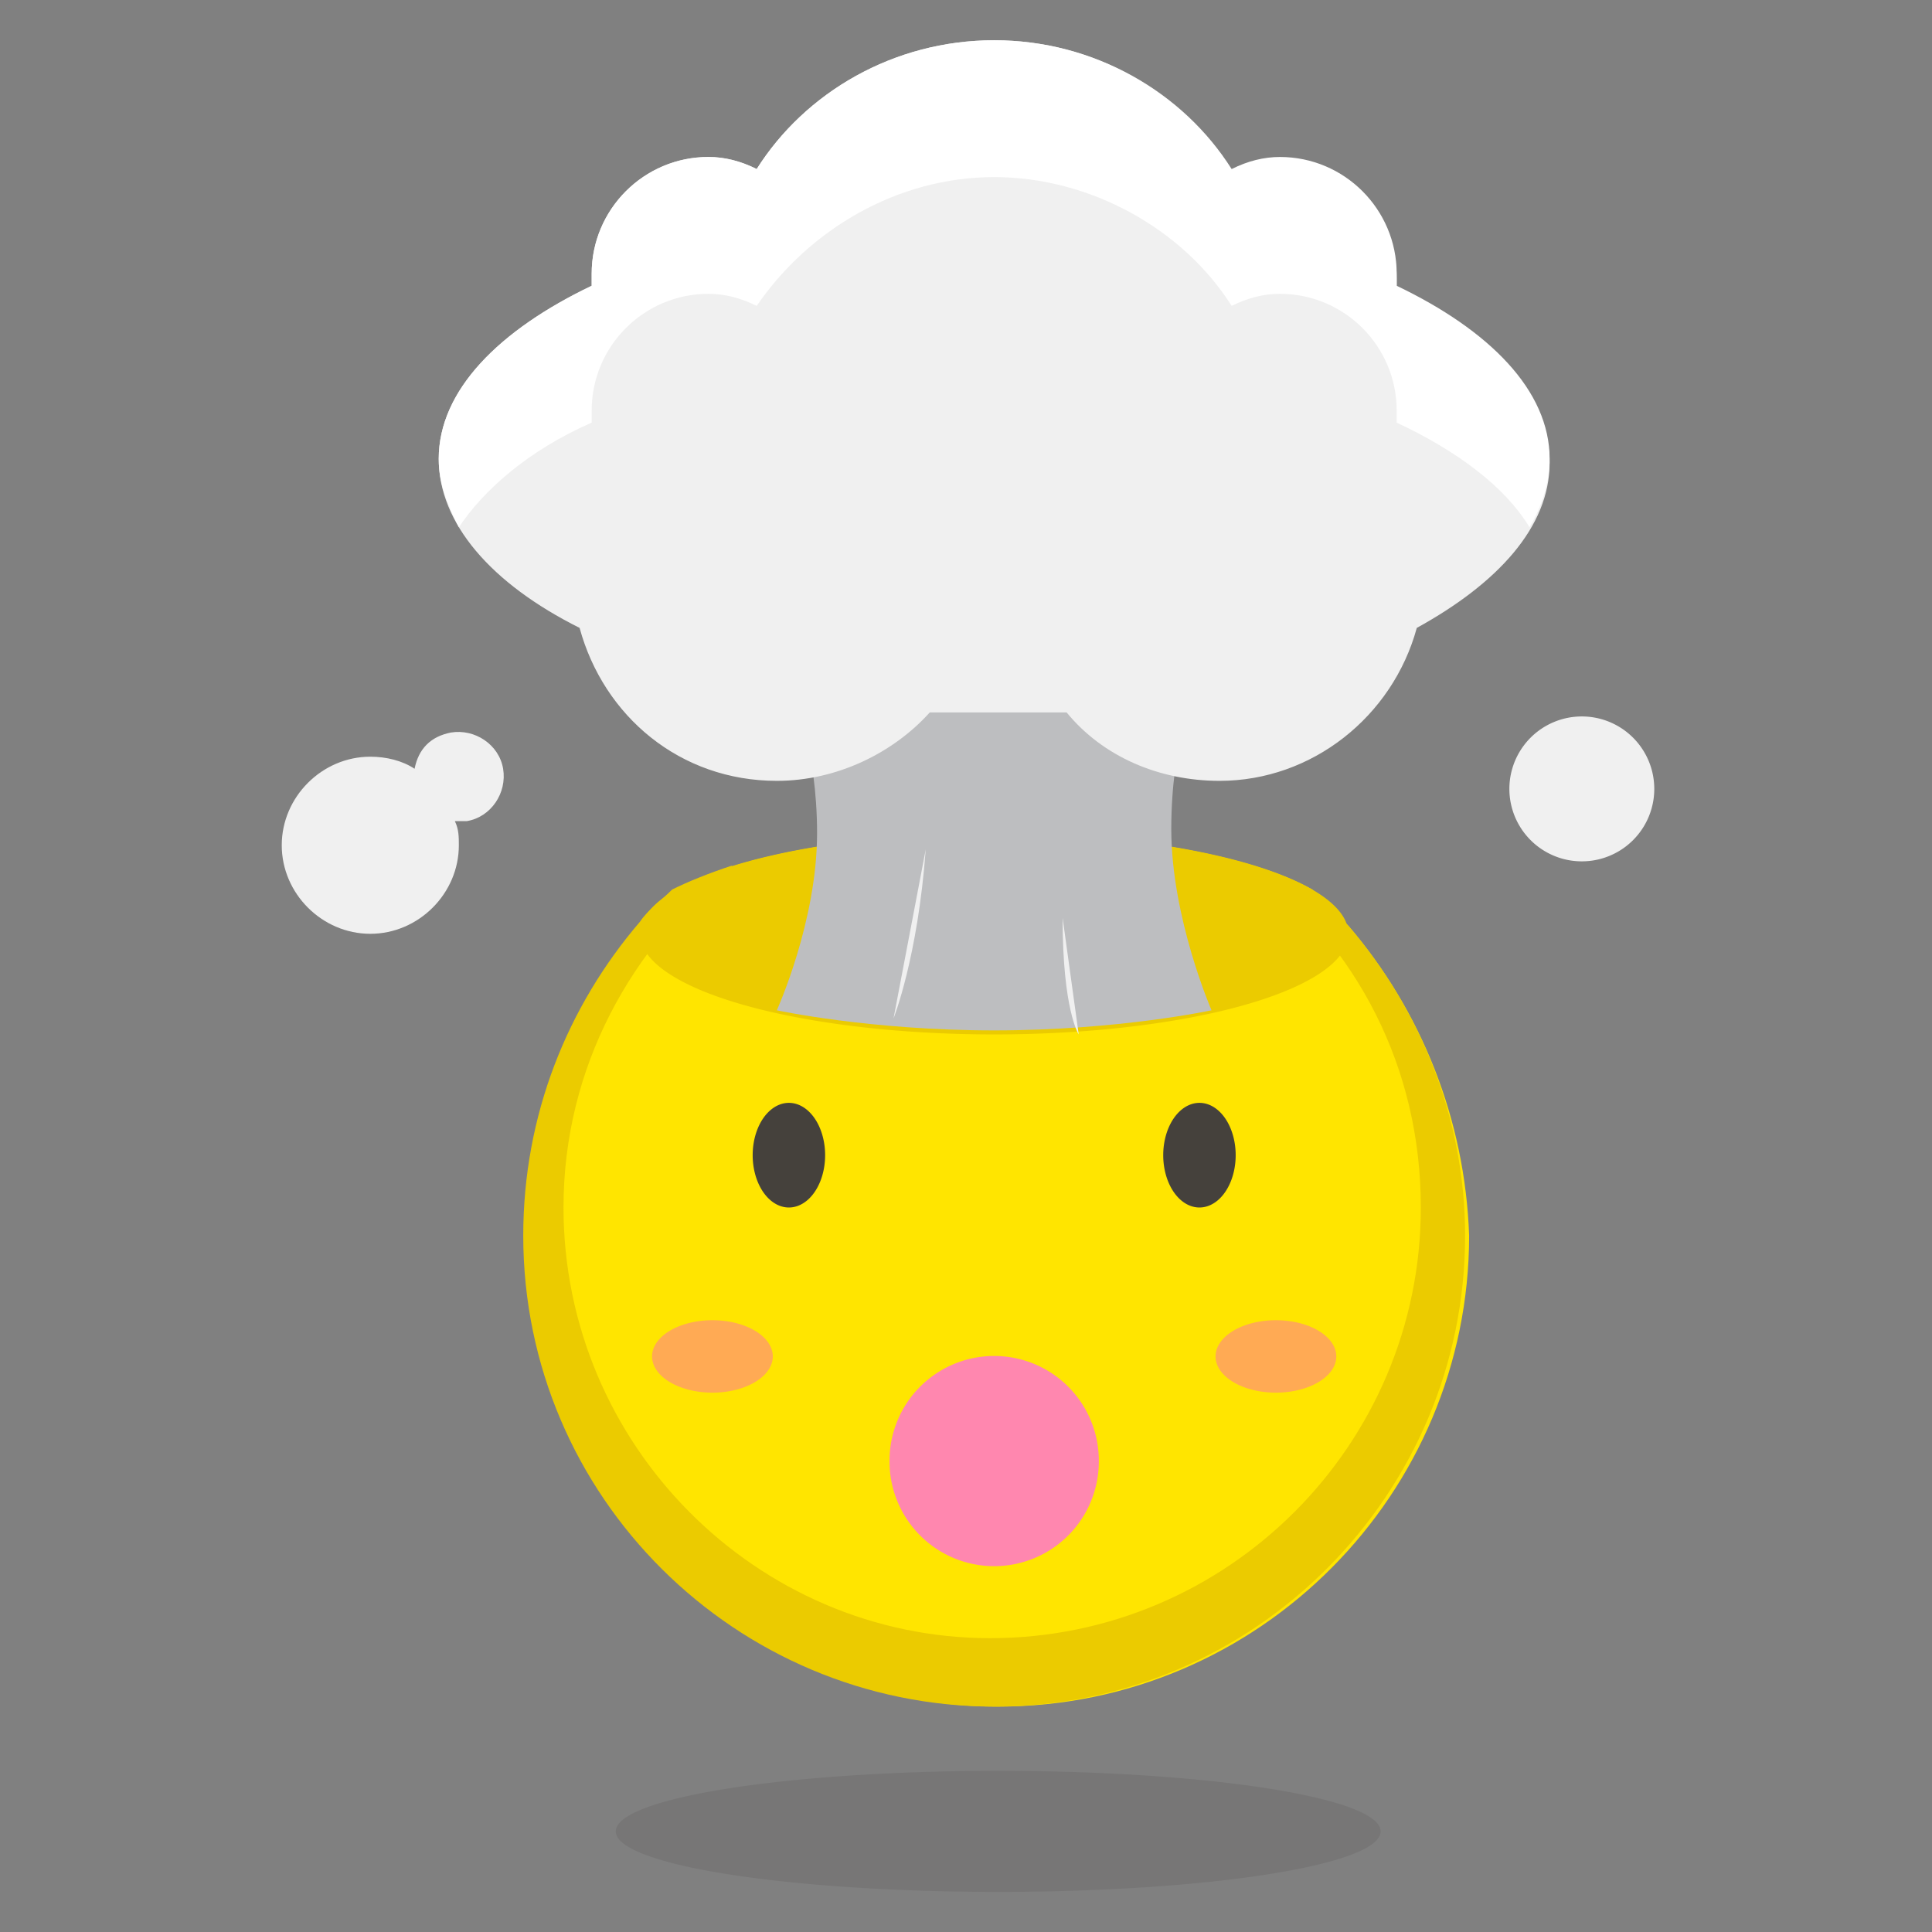
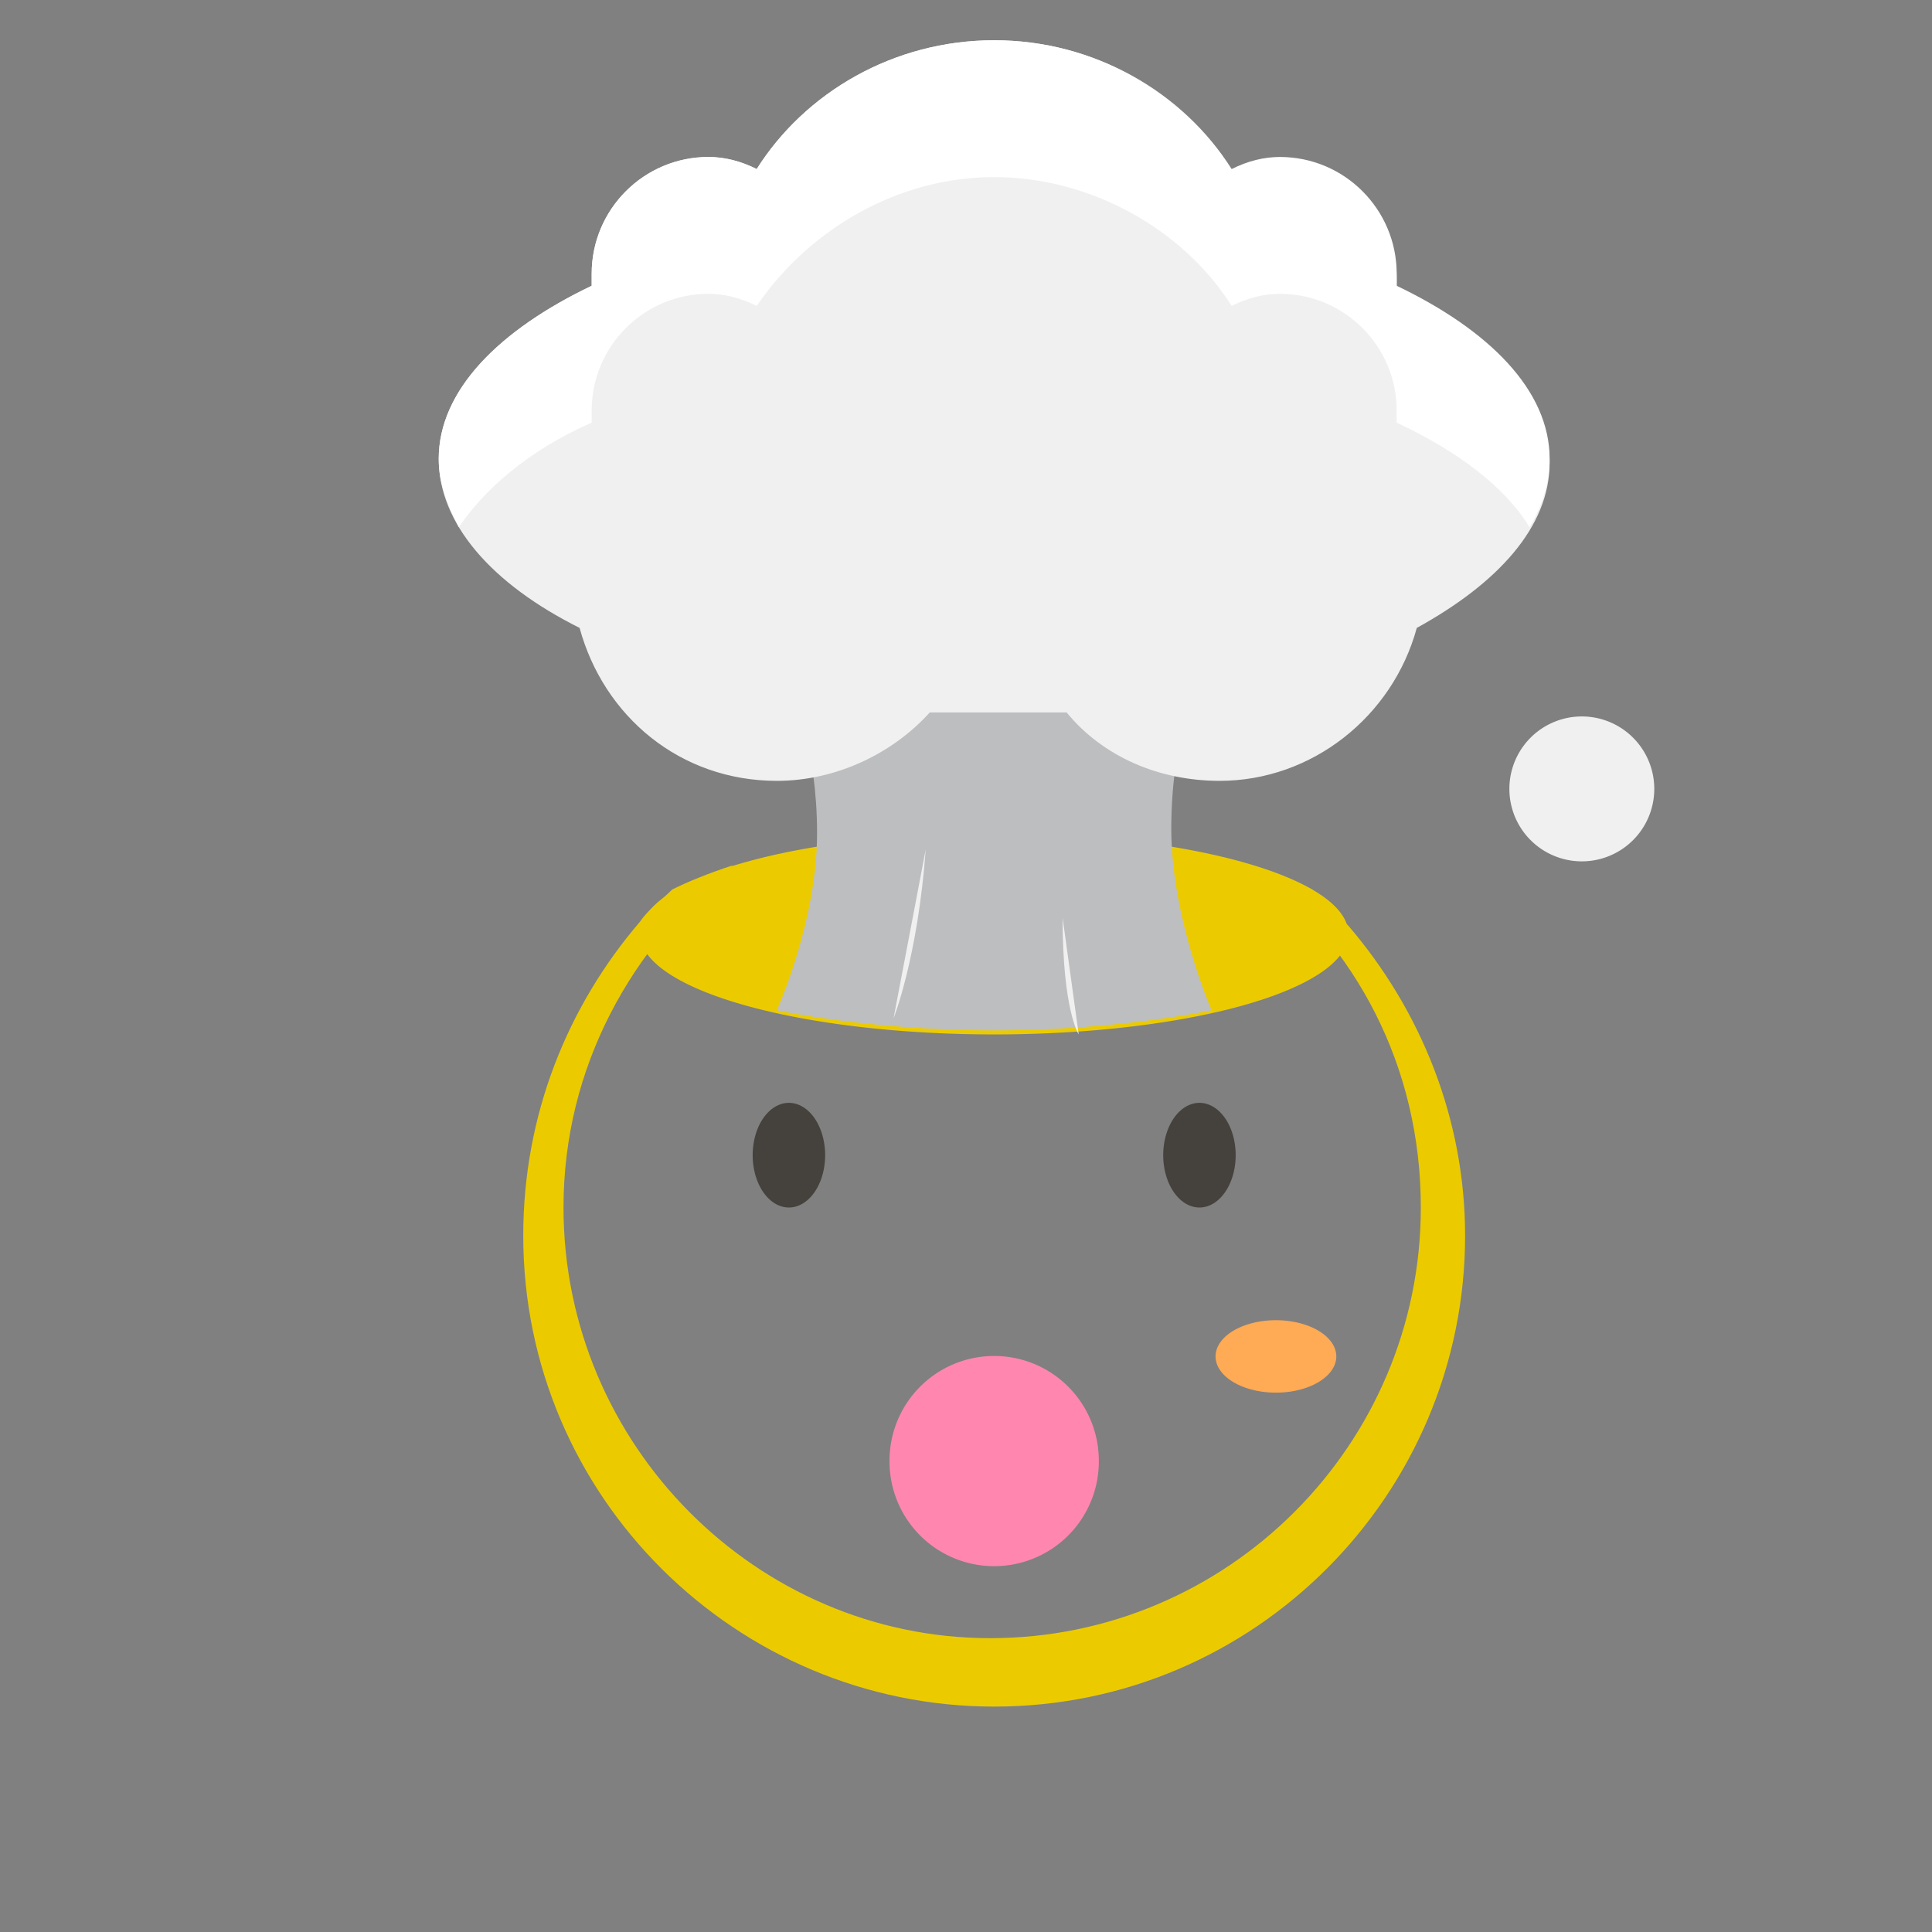
<svg xmlns="http://www.w3.org/2000/svg" t="1690090371811" class="icon" viewBox="0 0 1024 1024" version="1.1" p-id="6876" width="200" height="200">
  <rect x="0" y="0" width="1024" height="1024" fill="#808080" stroke="none" />
-   <path d="M326.4 970.667a202.667 32 0 1 0 405.333 0 202.667 32 0 1 0-405.333 0Z" fill="#45413C" opacity=".15" p-id="6877" />
-   <path d="M714.667 490.667v0l-19.2-19.2c-29.867-17.067-93.867-29.867-168.533-29.867s-138.667 12.8-168.533 29.867c-6.4 6.4-12.8 10.667-17.067 17.067v0c-38.4 44.8-61.867 102.4-61.867 166.4 0 138.667 113.067 249.6 249.6 249.6 138.667 0 249.6-113.067 249.6-249.6-2.133-61.867-25.6-119.467-64-164.267z" fill="#FFE500" p-id="6878" />
  <path d="M714.667 490.667v0l-19.2-19.2c-8.533-4.267-19.2-8.533-32-12.8 55.467 42.667 89.6 106.667 89.6 181.333 0 125.867-102.4 228.267-228.267 228.267C401.067 868.267 298.667 765.867 298.667 640c0-74.667 36.267-138.667 89.6-181.333-12.8 4.267-23.467 8.533-32 12.8-6.4 6.4-12.8 10.667-17.067 17.067v0C300.8 533.333 277.333 590.933 277.333 654.933c0 138.667 113.067 249.6 249.6 249.6 138.667 0 249.6-113.067 249.6-249.6 0-61.867-23.467-119.467-61.867-164.267z" fill="#EBCB00" p-id="6879" />
  <path d="M644.267 718.933a32 19.2 0 1 0 64 0 32 19.2 0 1 0-64 0Z" fill="#FFAA54" p-id="6880" />
-   <path d="M345.6 718.933a32 19.2 0 1 0 64 0 32 19.2 0 1 0-64 0Z" fill="#FFAA54" p-id="6881" />
  <path d="M398.933 612.267a27.733 19.2 90 1 0 38.4 0 27.733 19.2 90 1 0-38.4 0Z" fill="#45413C" p-id="6882" />
  <path d="M616.533 612.267a27.733 19.2 90 1 0 38.4 0 27.733 19.2 90 1 0-38.4 0Z" fill="#45413C" p-id="6883" />
  <path d="M526.933 774.4m-55.467 0a55.467 55.467 0 1 0 110.933 0 55.467 55.467 0 1 0-110.933 0Z" fill="#FF87AF" p-id="6884" />
  <path d="M838.4 418.133m-38.4 0a38.4 38.4 0 1 0 76.8 0 38.4 38.4 0 1 0-76.8 0Z" fill="#F0F0F0" p-id="6885" />
-   <path d="M238.933 388.267c-10.667 2.133-17.067 8.533-19.2 19.2-6.4-4.267-14.933-6.4-23.467-6.4C170.667 401.067 149.333 422.4 149.333 448c0 25.6 21.333 46.933 46.933 46.933s46.933-21.333 46.933-46.933c0-4.267 0-8.533-2.133-12.8h6.4c12.8-2.133 21.333-14.933 19.2-27.733-2.133-12.8-14.933-21.333-27.733-19.2z" fill="#F0F0F0" p-id="6886" />
  <path d="M339.2 494.933a187.733 53.333 0 1 0 375.467 0 187.733 53.333 0 1 0-375.467 0Z" fill="#EBCB00" p-id="6887" />
  <path d="M420.267 366.933s12.8 29.867 12.8 74.667c0 46.933-21.333 93.867-21.333 93.867s49.067 10.667 115.2 10.667 115.2-10.667 115.2-10.667-21.333-49.067-21.333-96 12.8-74.667 12.8-74.667" fill="#BDBEC0" p-id="6888" />
  <path d="M821.333 245.333c0-36.267-32-68.267-81.067-91.733v-6.4c0-34.133-27.733-61.867-61.867-61.867-8.533 0-17.067 2.133-25.6 6.4-25.6-42.667-72.533-70.4-125.867-70.4-53.333 0-100.267 27.733-125.867 68.267-8.533-4.267-17.067-6.4-25.6-6.4-34.133 0-61.867 27.733-61.867 61.867v6.4c-49.067 23.467-81.067 55.467-81.067 91.733 0 34.133 27.733 66.133 74.667 89.6 12.8 46.933 53.333 81.067 104.533 81.067 32 0 61.867-14.933 81.067-36.267h72.533c19.2 23.467 49.067 36.267 81.067 36.267 49.067 0 91.733-34.133 104.533-81.067 42.667-23.467 70.4-53.333 70.4-87.467z" fill="#F0F0F0" p-id="6889" />
  <path d="M313.6 224v-6.4c0-34.133 27.733-61.867 61.867-61.867 8.533 0 17.067 2.133 25.6 6.4 27.733-40.533 74.667-68.267 125.867-68.267s100.267 27.733 125.867 68.267c8.533-4.267 17.067-6.4 25.6-6.4 34.133 0 61.867 27.733 61.867 61.867v6.4c32 14.933 57.6 34.133 70.4 55.467 6.4-10.667 10.667-23.467 10.667-36.267 0-36.267-32-68.267-81.067-91.733v-6.4c0-34.133-27.733-61.867-61.867-61.867-8.533 0-17.067 2.133-25.6 6.4C627.2 49.067 580.267 21.333 526.933 21.333S426.667 49.067 401.067 89.6c-8.533-4.267-17.067-6.4-25.6-6.4-34.133 0-61.867 27.733-61.867 61.867v6.4c-49.067 23.467-81.067 55.467-81.067 91.733 0 12.8 4.267 23.467 10.667 36.267 12.8-19.2 36.267-40.533 70.4-55.467z" fill="#FFFFFF" p-id="6890" />
  <path d="M473.6 539.733s12.8-32 17.067-89.6M571.733 548.267s-8.533-12.8-8.533-61.867" fill="#F0F0F0" p-id="6891" />
</svg>